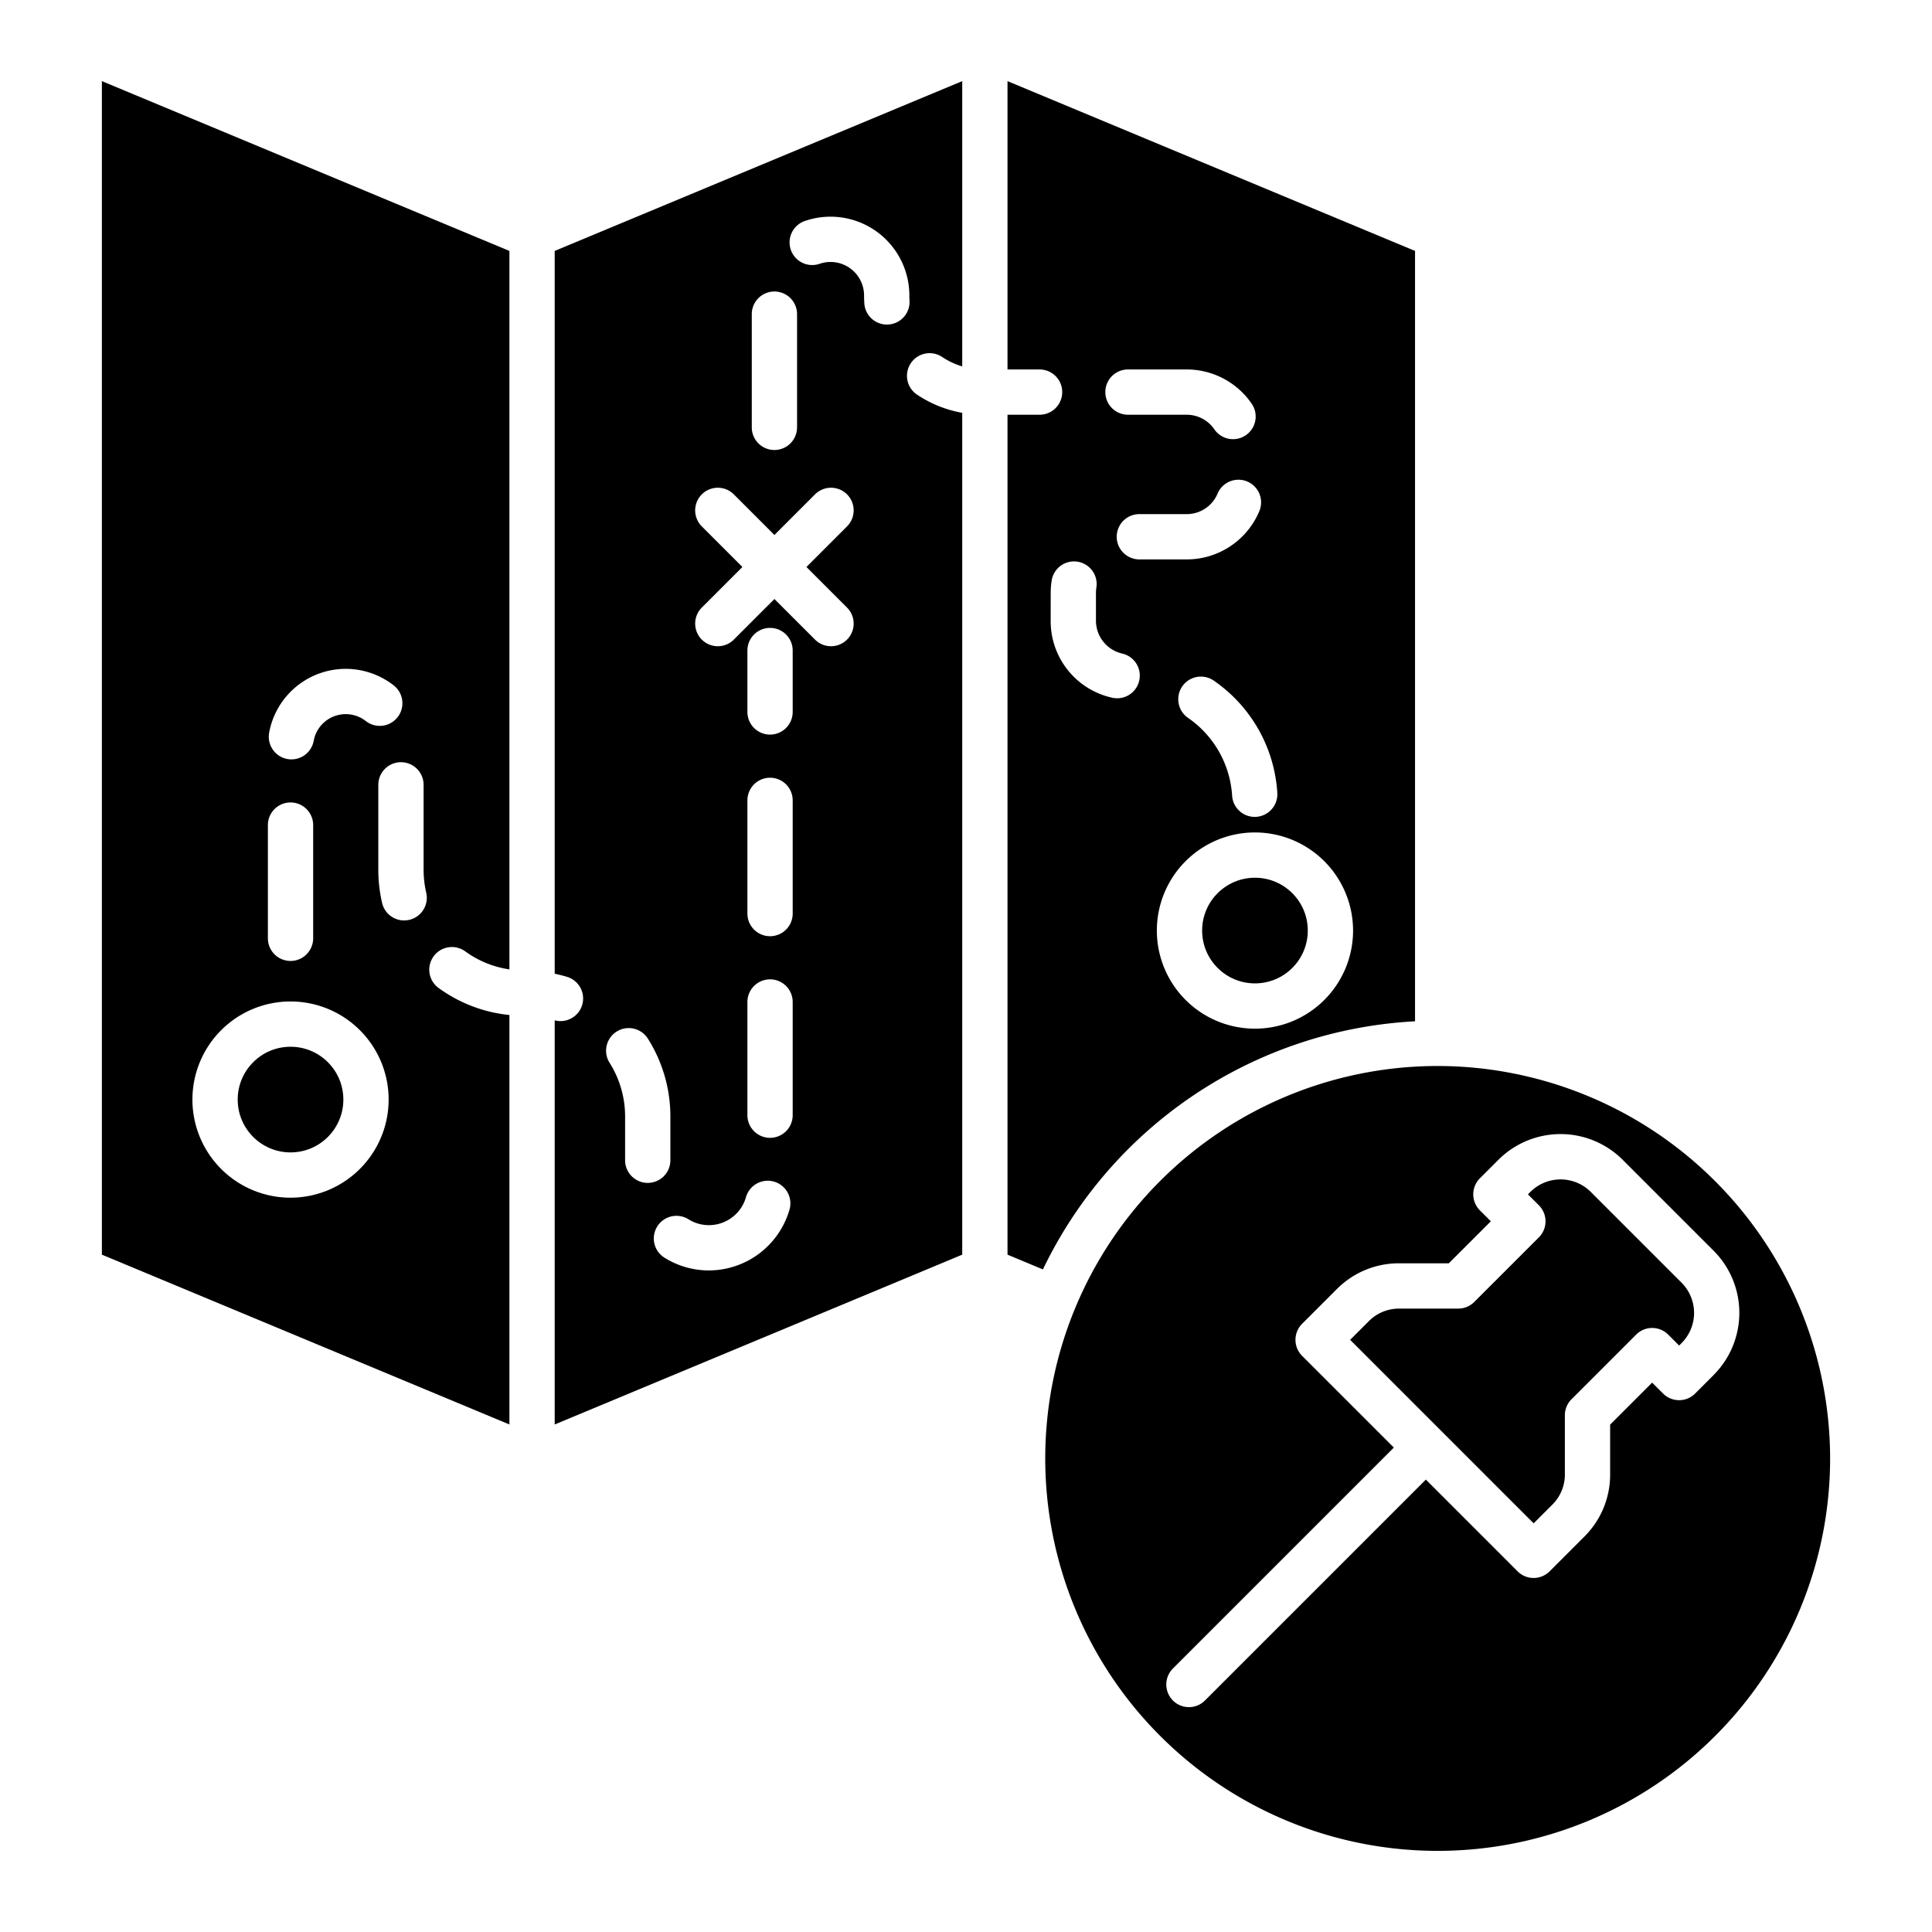
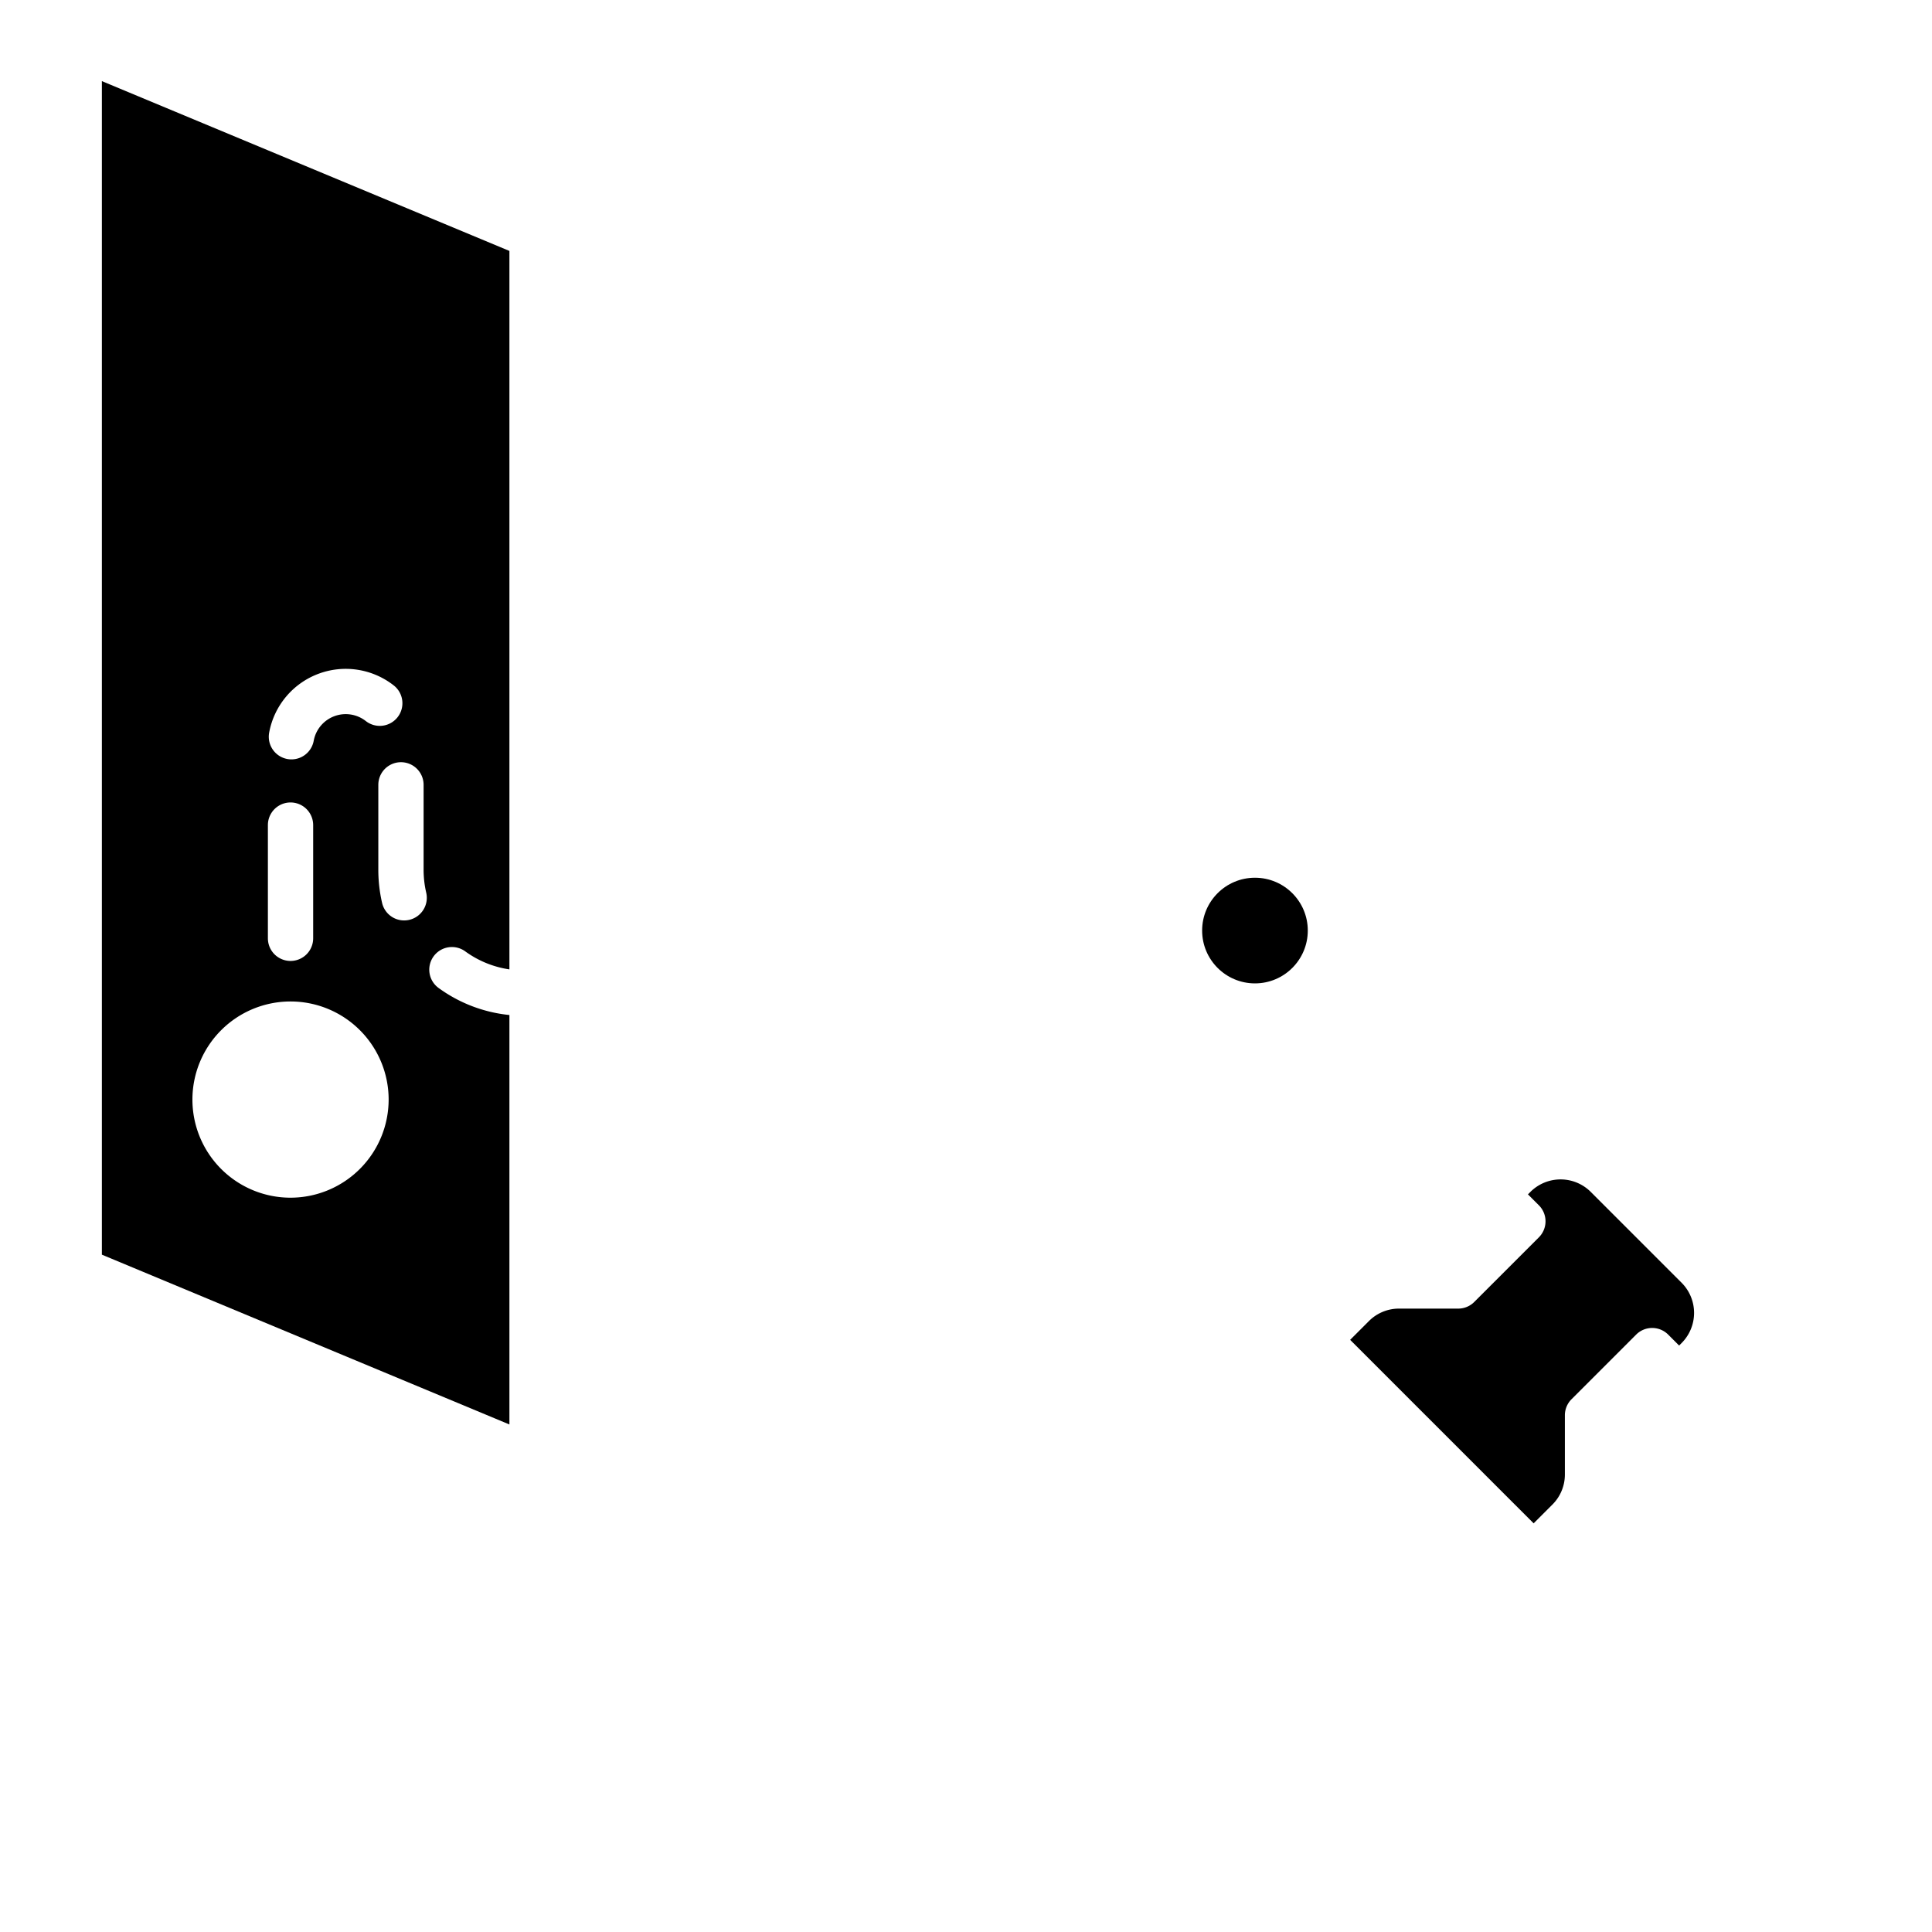
<svg xmlns="http://www.w3.org/2000/svg" width="1024" height="1024" id="Layer_1" data-name="Layer 1" viewBox="0 0 512 512">
  <title>Map pointer location travelmap</title>
  <circle cx="332.578" cy="246.607" r="14" />
-   <path d="M255,109.4a31.375,31.375,0,0,1-11.98-4.82,6,6,0,1,1,6.68-9.969A19.449,19.449,0,0,0,255,97.1V21.5l-108,45V258.045c1.036.219,2.066.47,3.081.774A5.991,5.991,0,0,1,147,270.4V377.5l108-45ZM199.229,83.254a6,6,0,1,1,12,0v30a6,6,0,0,1-12,0ZM165.658,307.477V295.9a26.619,26.619,0,0,0-4.115-14.25,6,6,0,0,1,10.142-6.414,38.6,38.6,0,0,1,5.973,20.664v11.58a6,6,0,0,1-12,0Zm43.57,13.073a22.3,22.3,0,0,1-21.363,16.127h0a22.149,22.149,0,0,1-11.741-3.357,6,6,0,1,1,6.353-10.18,10.216,10.216,0,0,0,15.212-5.871,6,6,0,1,1,11.543,3.281Zm.843-25.013a6,6,0,0,1-12,0v-30a6,6,0,0,1,12,0Zm0-53.431a6,6,0,0,1-12,0v-30a6,6,0,0,1,12,0Zm0-53.431a6,6,0,0,1-12,0V172.4a6,6,0,0,1,12,0Zm14.4-27.66a6,6,0,1,1-8.486,8.485l-10.757-10.757L194.472,169.5a6,6,0,1,1-8.486-8.485l10.758-10.757L185.986,139.5a6,6,0,1,1,8.486-8.485l10.757,10.757,10.757-10.757a6,6,0,0,1,8.486,8.485l-10.758,10.758ZM235.438,86c-.134.008-.268.012-.4.012a6,6,0,0,1-5.982-5.607c-.045-.7-.069-1.405-.069-2.1A8.888,8.888,0,0,0,217.233,69.9a6,6,0,1,1-3.883-11.354A20.887,20.887,0,0,1,240.988,78.3q0,.663.044,1.316A6,6,0,0,1,235.438,86Z" />
-   <circle cx="76.994" cy="291.4" r="14" />
  <path d="M135,268.989a38.372,38.372,0,0,1-18.706-7.12,6,6,0,1,1,7.032-9.723A26.452,26.452,0,0,0,135,256.9V66.5L27,21.5v311l108,45Zm-63.672-74.82a20.633,20.633,0,0,1,32.954-12.575,6,6,0,1,1-7.368,9.471,8.633,8.633,0,0,0-13.78,5.254,6,6,0,0,1-11.806-2.15Zm-.334,24.491a6,6,0,0,1,12,0v30a6,6,0,0,1-12,0Zm6,98.74a26,26,0,1,1,26-26A26.029,26.029,0,0,1,76.994,317.4Zm31.465-73.631a5.994,5.994,0,0,1-7.2-4.486,38.9,38.9,0,0,1-1-8.791v-22.5a6,6,0,0,1,12,0v22.5a26.832,26.832,0,0,0,.693,6.073A6,6,0,0,1,108.459,243.769Z" />
-   <path d="M375,270.654V66.5l-108-45V97.91h8.5a6,6,0,0,1,0,12H267V332.5l9.384,3.91A116.2,116.2,0,0,1,375,270.654Zm-16.422-24.047a26,26,0,1,1-26-26A26.029,26.029,0,0,1,358.578,246.607ZM332.9,216.471c-.132.009-.263.013-.393.013a6,6,0,0,1-5.981-5.614,27.107,27.107,0,0,0-11.731-20.658,6,6,0,0,1,6.82-9.873A39.041,39.041,0,0,1,338.5,210.1,6,6,0,0,1,332.9,216.471Zm.834-81.013a20.842,20.842,0,0,1-19.251,12.789h-12.54a6,6,0,0,1,0-12h12.539a8.867,8.867,0,0,0,8.19-5.441,6,6,0,0,1,11.062,4.652Zm-34.8-37.548h15.551a20.886,20.886,0,0,1,17.23,9.084,6,6,0,1,1-9.9,6.785,8.889,8.889,0,0,0-7.332-3.869H298.926a6,6,0,0,1,0-12Zm-20.487,59.217a20.975,20.975,0,0,1,.308-3.582A6,6,0,0,1,290.57,155.6a8.955,8.955,0,0,0-.131,1.528v7.4a8.94,8.94,0,0,0,6.895,8.658,6,6,0,1,1-2.664,11.7,20.767,20.767,0,0,1-16.231-20.358Z" />
-   <path d="M381,282.5a104,104,0,1,0,104,104A104.118,104.118,0,0,0,381,282.5Zm73.124,81.907-4.9,4.9a6,6,0,0,1-8.486,0l-2.9-2.9-11.134,11.134v13.193a23.148,23.148,0,0,1-6.825,16.476l-9.21,9.211a6,6,0,0,1-8.486,0l-24.313-24.313-58.581,58.58a6,6,0,0,1-8.485-8.485l58.581-58.581-24.314-24.313a6,6,0,0,1,0-8.486l9.211-9.21a23.148,23.148,0,0,1,16.476-6.825h13.193l11.134-11.134-2.9-2.9a6,6,0,0,1,0-8.486l4.9-4.9a23.3,23.3,0,0,1,32.953,0l24.077,24.077a23.3,23.3,0,0,1,0,32.954Z" />
  <path d="M421.562,315.861a11.316,11.316,0,0,0-15.983,0l-.658.657,2.9,2.9a6,6,0,0,1,0,8.485l-17.134,17.134a6,6,0,0,1-4.243,1.757H370.763a11.225,11.225,0,0,0-7.991,3.31l-4.968,4.968L406.431,403.7l4.968-4.968a11.225,11.225,0,0,0,3.31-7.991V375.059a6,6,0,0,1,1.757-4.243L433.6,353.682a6,6,0,0,1,8.485,0l2.9,2.9.657-.658a11.315,11.315,0,0,0,0-15.983Z" />
</svg>